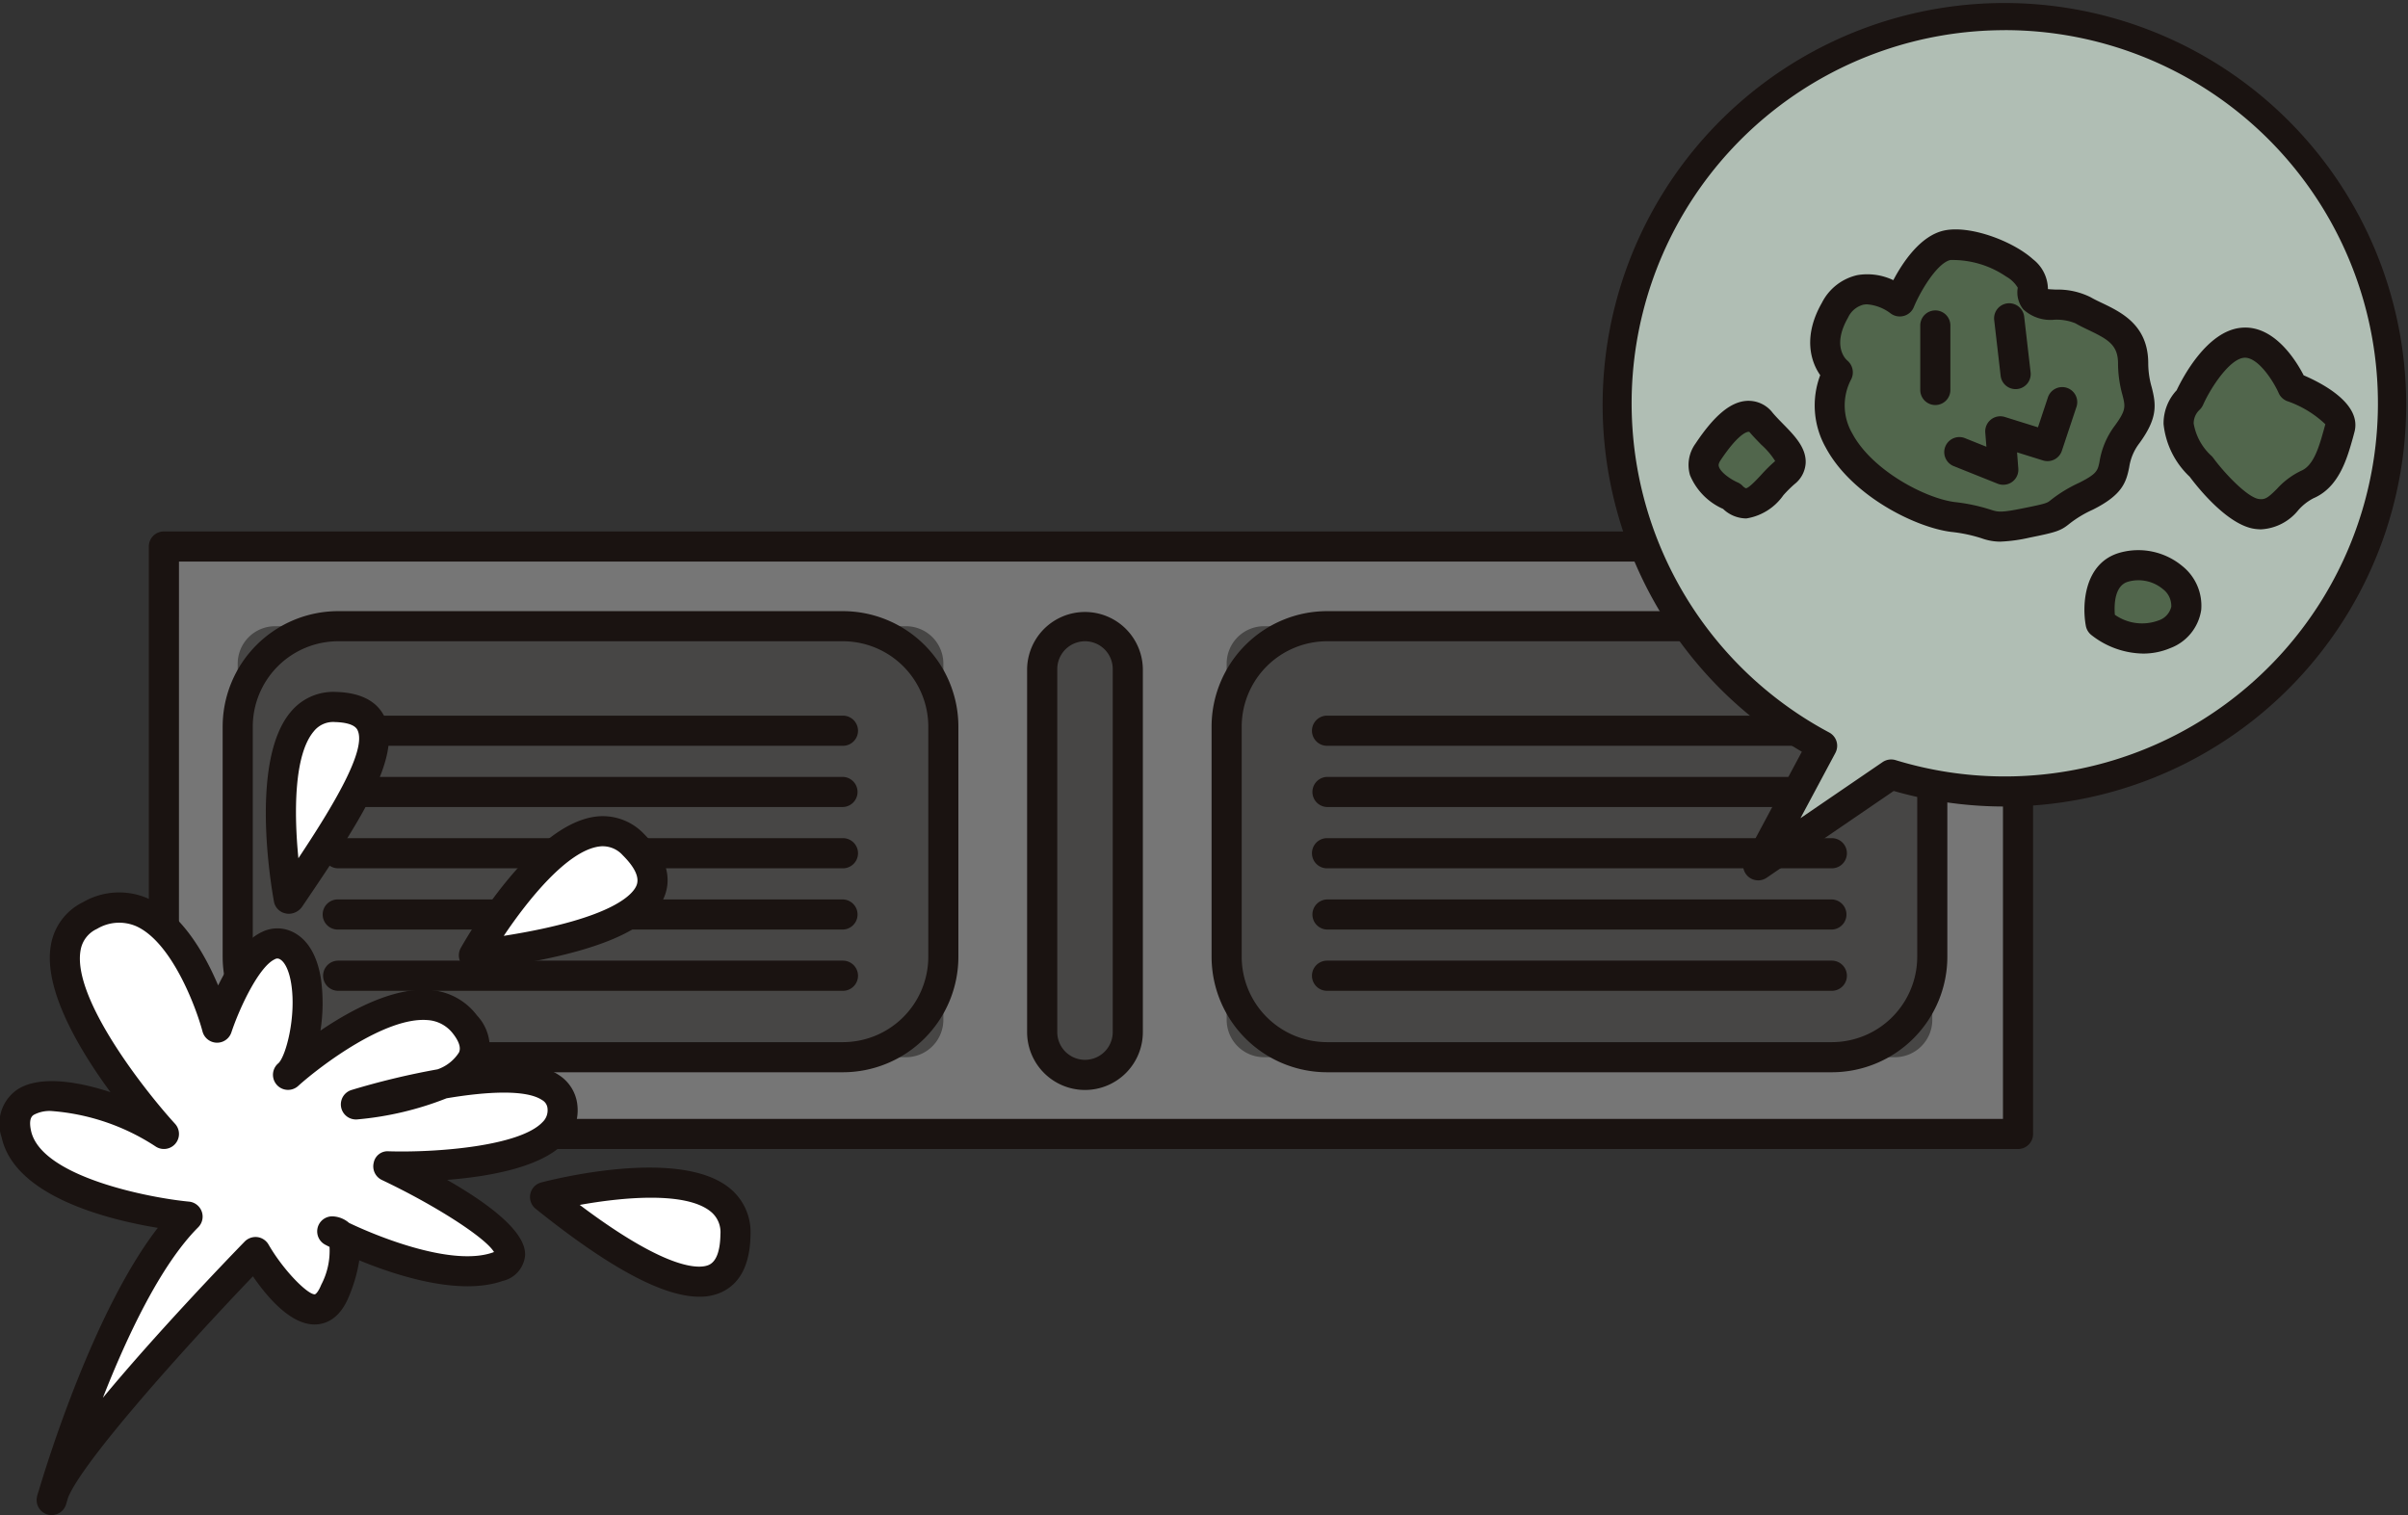
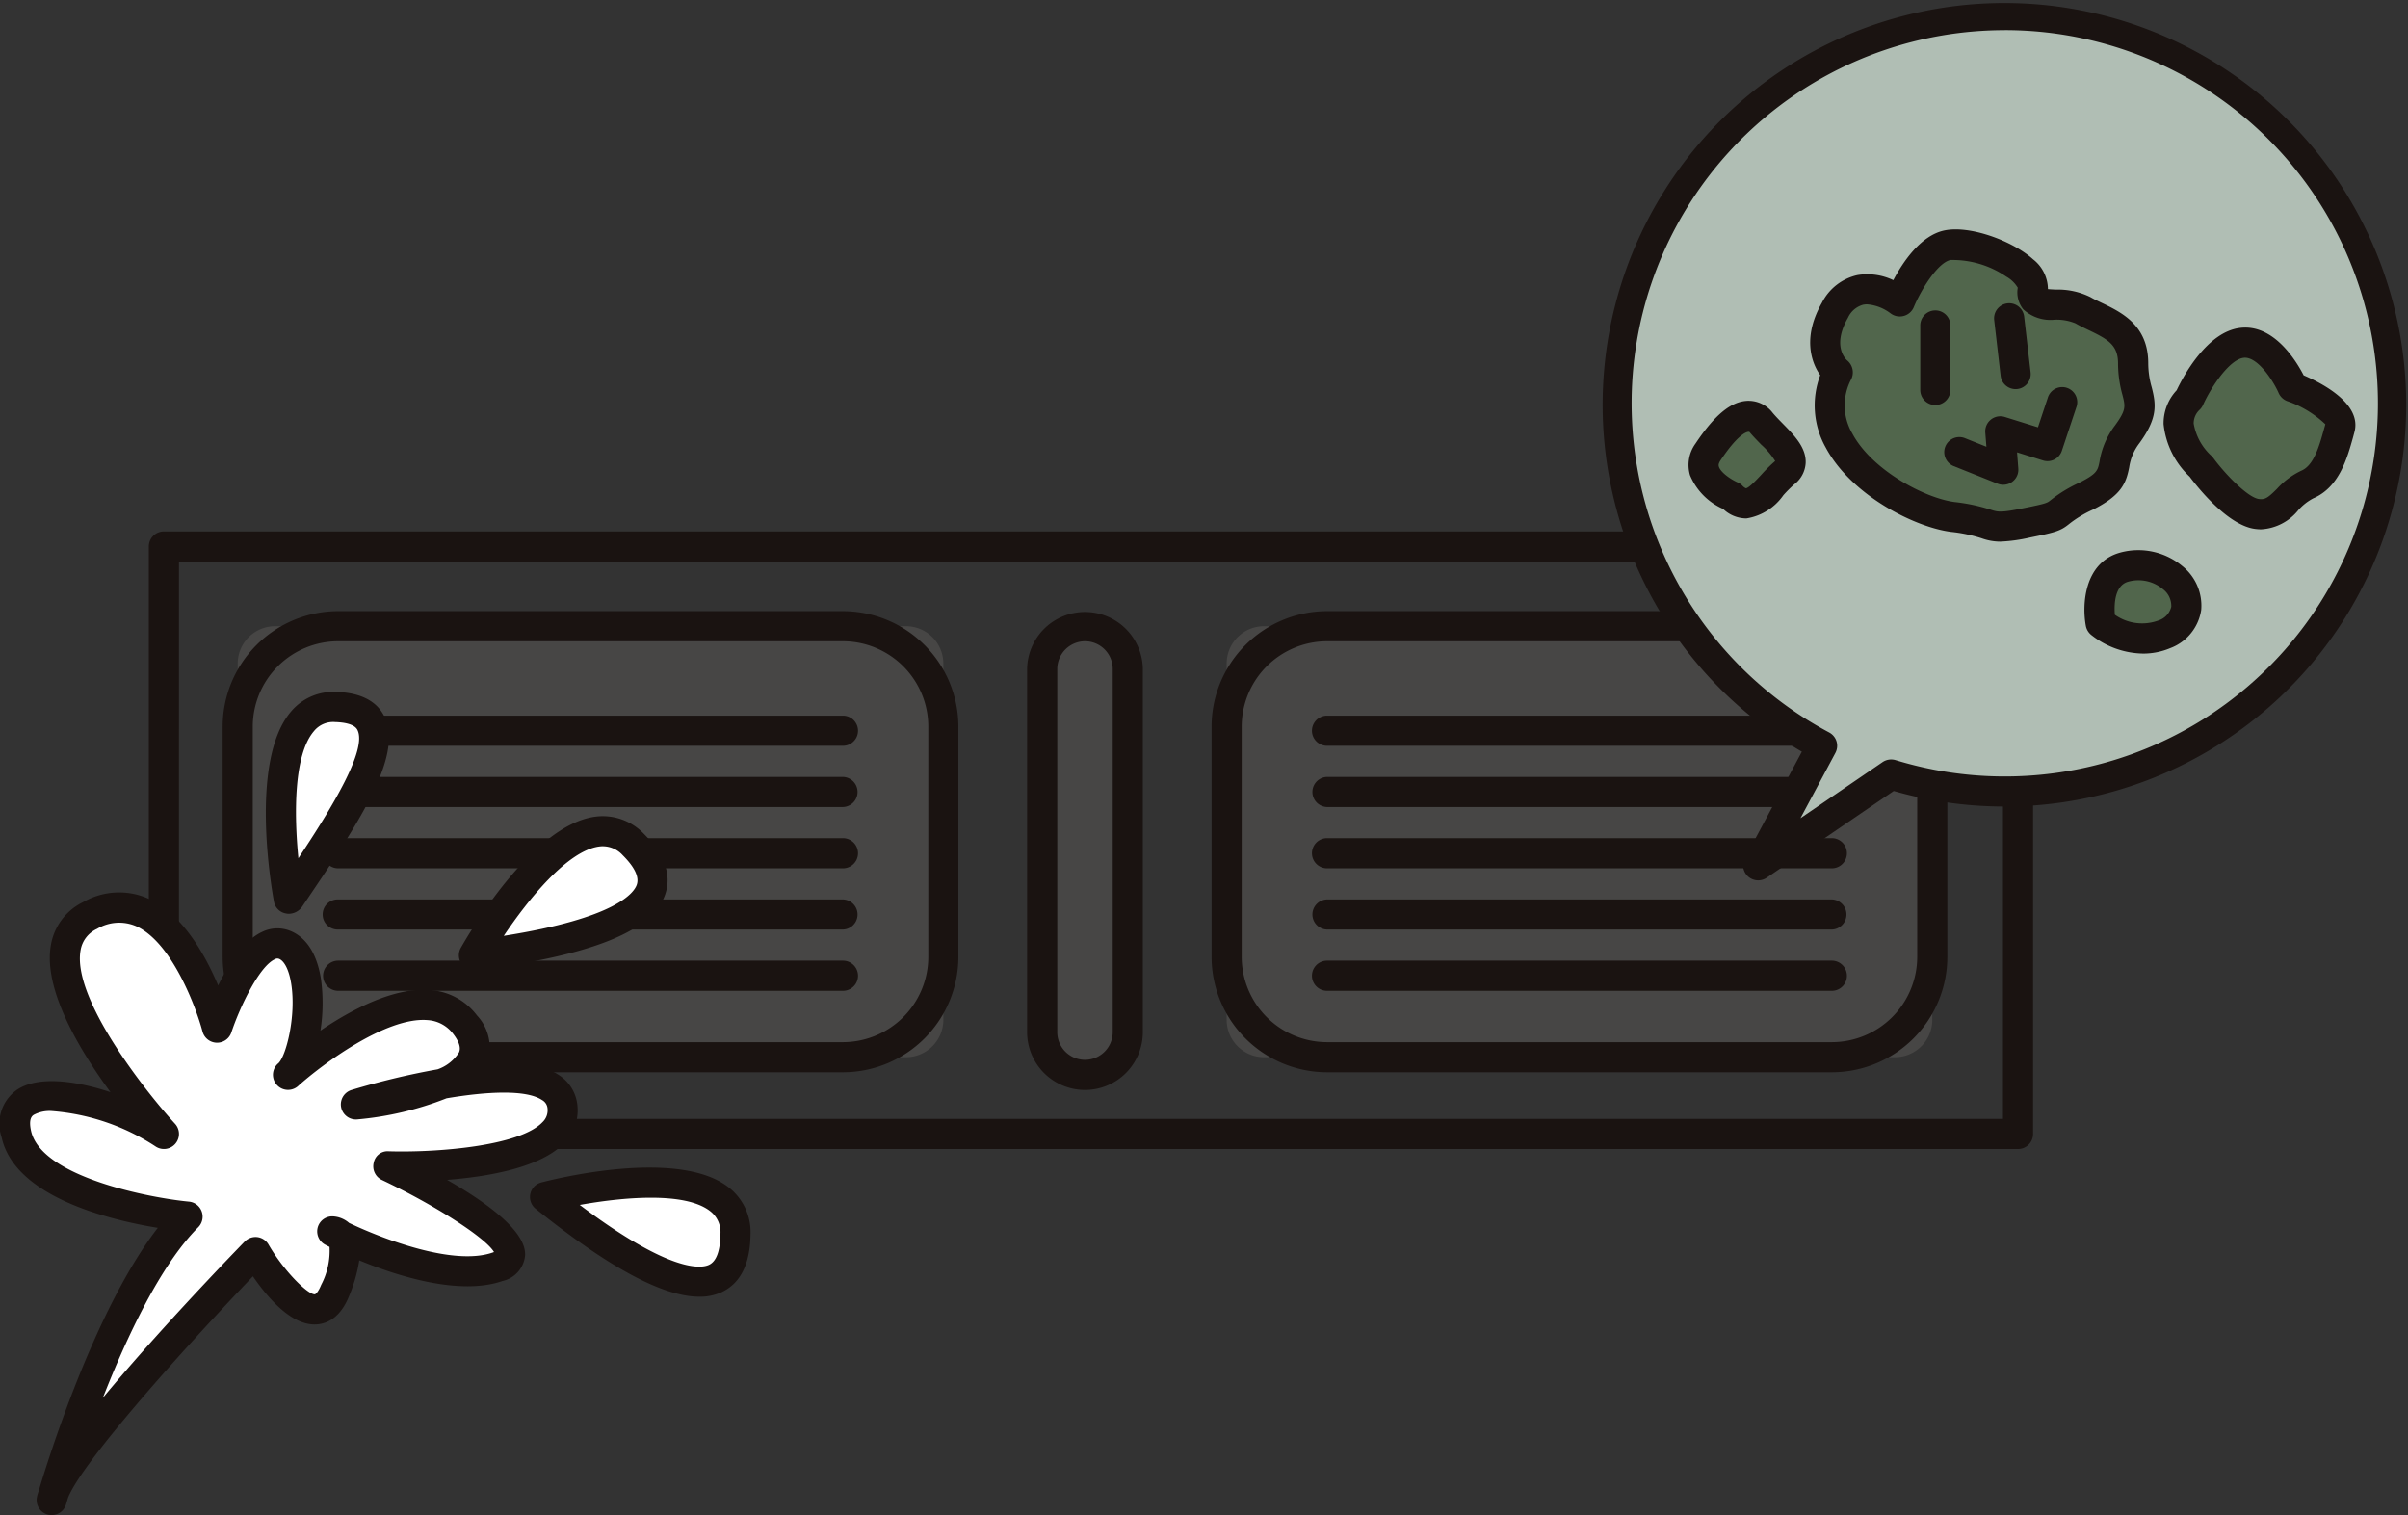
<svg xmlns="http://www.w3.org/2000/svg" width="182.391" height="114.767" viewBox="0 0 182.391 114.767">
  <rect x="0" y="0" width="182.391" height="114.767" fill="#333333" stroke="none" />
  <g id="koukin_img_06" transform="translate(-1226 -2326)">
    <g id="グループ_367" data-name="グループ 367" transform="translate(1226 2326)">
      <g id="グループ_351" data-name="グループ 351" transform="translate(11.272 40.256)">
        <g id="グループ_333" data-name="グループ 333">
-           <rect id="長方形_666" data-name="長方形 666" width="140.439" height="44.501" transform="translate(1.142 1.141)" fill="#767676" />
          <path id="パス_751" data-name="パス 751" d="M551.318,301.351H410.88a1.142,1.142,0,0,1-1.143-1.141v-44.5a1.142,1.142,0,0,1,1.143-1.141H551.318a1.141,1.141,0,0,1,1.141,1.141v44.5A1.141,1.141,0,0,1,551.318,301.351Zm-139.3-2.281H550.177V256.85H412.021Z" transform="translate(-409.737 -254.569)" fill="#1a1311" />
        </g>
        <g id="グループ_341" data-name="グループ 341" transform="translate(5.593 6.038)">
          <g id="グループ_334" data-name="グループ 334">
            <path id="長方形_667" data-name="長方形 667" d="M2.835,0H50.614a2.835,2.835,0,0,1,2.835,2.835V29.813a2.835,2.835,0,0,1-2.835,2.835H2.834A2.834,2.834,0,0,1,0,29.813V2.835A2.835,2.835,0,0,1,2.835,0Z" transform="translate(1.14 1.141)" fill="#474645" />
            <path id="パス_752" data-name="パス 752" d="M458.8,291.748H420.569A8.757,8.757,0,0,1,411.821,283V265.567a8.757,8.757,0,0,1,8.748-8.748H458.8a8.757,8.757,0,0,1,8.748,8.748V283A8.757,8.757,0,0,1,458.8,291.748ZM420.569,259.1a6.474,6.474,0,0,0-6.467,6.467V283a6.474,6.474,0,0,0,6.467,6.467H458.8A6.474,6.474,0,0,0,465.269,283V265.567A6.474,6.474,0,0,0,458.8,259.1Z" transform="translate(-411.821 -256.819)" fill="#1a1311" />
          </g>
          <g id="グループ_340" data-name="グループ 340" transform="translate(7.605 7.916)">
            <g id="グループ_335" data-name="グループ 335" transform="translate(0 4.64)">
-               <line id="線_31" data-name="線 31" x2="38.235" transform="translate(1.142 1.141)" fill="#302d2c" />
              <path id="パス_753" data-name="パス 753" d="M454.031,263.779H415.8a1.141,1.141,0,1,1,0-2.281h38.232a1.141,1.141,0,0,1,0,2.281Z" transform="translate(-414.655 -261.498)" fill="#1a1311" />
            </g>
            <g id="グループ_336" data-name="グループ 336" transform="translate(0 9.28)">
              <line id="線_32" data-name="線 32" x2="38.235" transform="translate(1.142 1.142)" fill="#302d2c" />
              <path id="パス_754" data-name="パス 754" d="M454.031,265.511H415.8a1.142,1.142,0,1,1,0-2.284h38.232a1.142,1.142,0,0,1,0,2.284Z" transform="translate(-414.655 -263.227)" fill="#1a1311" />
            </g>
            <g id="グループ_337" data-name="グループ 337" transform="translate(0 13.922)">
              <line id="線_33" data-name="線 33" x2="38.235" transform="translate(1.142 1.141)" fill="#302d2c" />
              <path id="パス_755" data-name="パス 755" d="M454.031,267.238H415.8a1.141,1.141,0,1,1,0-2.281h38.232a1.141,1.141,0,0,1,0,2.281Z" transform="translate(-414.655 -264.957)" fill="#1a1311" />
            </g>
            <g id="グループ_338" data-name="グループ 338">
              <line id="線_34" data-name="線 34" x2="38.235" transform="translate(1.142 1.142)" fill="#302d2c" />
              <path id="パス_756" data-name="パス 756" d="M454.031,262.053H415.8a1.142,1.142,0,1,1,0-2.284h38.232a1.142,1.142,0,0,1,0,2.284Z" transform="translate(-414.655 -259.769)" fill="#1a1311" />
            </g>
            <g id="グループ_339" data-name="グループ 339" transform="translate(0 18.559)">
              <line id="線_35" data-name="線 35" x2="38.235" transform="translate(1.142 1.142)" fill="#302d2c" />
              <path id="パス_757" data-name="パス 757" d="M454.031,268.969H415.8a1.142,1.142,0,1,1,0-2.284h38.232a1.142,1.142,0,0,1,0,2.284Z" transform="translate(-414.655 -266.685)" fill="#1a1311" />
            </g>
          </g>
        </g>
        <g id="グループ_349" data-name="グループ 349" transform="translate(80.498 6.038)">
          <g id="グループ_342" data-name="グループ 342">
            <path id="長方形_668" data-name="長方形 668" d="M2.835,0H50.614a2.834,2.834,0,0,1,2.834,2.834v26.98a2.834,2.834,0,0,1-2.834,2.834H2.835A2.835,2.835,0,0,1,0,29.813V2.835A2.835,2.835,0,0,1,2.835,0Z" transform="translate(1.142 1.141)" fill="#474645" />
            <path id="パス_758" data-name="パス 758" d="M486.715,291.748H448.48A8.756,8.756,0,0,1,439.734,283V265.567a8.756,8.756,0,0,1,8.746-8.748h38.235a8.757,8.757,0,0,1,8.748,8.748V283A8.757,8.757,0,0,1,486.715,291.748ZM448.48,259.1a6.474,6.474,0,0,0-6.465,6.467V283a6.474,6.474,0,0,0,6.465,6.467h38.235A6.474,6.474,0,0,0,493.182,283V265.567a6.474,6.474,0,0,0-6.467-6.467Z" transform="translate(-439.734 -256.819)" fill="#1a1311" />
          </g>
          <g id="グループ_348" data-name="グループ 348" transform="translate(7.605 7.916)">
            <g id="グループ_343" data-name="グループ 343" transform="translate(0 4.64)">
-               <line id="線_36" data-name="線 36" x2="38.235" transform="translate(1.142 1.141)" fill="#302d2c" />
              <path id="パス_759" data-name="パス 759" d="M481.943,263.779H443.708a1.141,1.141,0,0,1,0-2.281h38.235a1.141,1.141,0,0,1,0,2.281Z" transform="translate(-442.568 -261.498)" fill="#1a1311" />
            </g>
            <g id="グループ_344" data-name="グループ 344" transform="translate(0 9.28)">
              <line id="線_37" data-name="線 37" x2="38.235" transform="translate(1.142 1.142)" fill="#302d2c" />
              <path id="パス_760" data-name="パス 760" d="M481.943,265.511H443.708a1.142,1.142,0,0,1,0-2.284h38.235a1.142,1.142,0,0,1,0,2.284Z" transform="translate(-442.568 -263.227)" fill="#1a1311" />
            </g>
            <g id="グループ_345" data-name="グループ 345" transform="translate(0 13.922)">
              <line id="線_38" data-name="線 38" x2="38.235" transform="translate(1.142 1.141)" fill="#302d2c" />
              <path id="パス_761" data-name="パス 761" d="M481.943,267.238H443.708a1.141,1.141,0,0,1,0-2.281h38.235a1.141,1.141,0,0,1,0,2.281Z" transform="translate(-442.568 -264.957)" fill="#1a1311" />
            </g>
            <g id="グループ_346" data-name="グループ 346">
              <line id="線_39" data-name="線 39" x2="38.235" transform="translate(1.142 1.142)" fill="#302d2c" />
              <path id="パス_762" data-name="パス 762" d="M481.943,262.053H443.708a1.142,1.142,0,0,1,0-2.284h38.235a1.142,1.142,0,0,1,0,2.284Z" transform="translate(-442.568 -259.769)" fill="#1a1311" />
            </g>
            <g id="グループ_347" data-name="グループ 347" transform="translate(0 18.559)">
              <line id="線_40" data-name="線 40" x2="38.235" transform="translate(1.142 1.142)" fill="#302d2c" />
              <path id="パス_763" data-name="パス 763" d="M481.943,268.969H443.708a1.142,1.142,0,0,1,0-2.284h38.235a1.142,1.142,0,0,1,0,2.284Z" transform="translate(-442.568 -266.685)" fill="#1a1311" />
            </g>
          </g>
        </g>
        <g id="グループ_350" data-name="グループ 350" transform="translate(66.525 6.038)">
          <path id="パス_764" data-name="パス 764" d="M441.438,287.992a3.242,3.242,0,0,1-3.242,3.242h0a3.243,3.243,0,0,1-3.245-3.242V260.486a3.243,3.243,0,0,1,3.245-3.242h0a3.242,3.242,0,0,1,3.242,3.242Z" transform="translate(-433.811 -256.104)" fill="#474645" />
          <path id="パス_765" data-name="パス 765" d="M438.912,293.09a4.388,4.388,0,0,1-4.385-4.382V261.2a4.384,4.384,0,0,1,8.767,0v27.506A4.385,4.385,0,0,1,438.912,293.09Zm0-33.99a2.107,2.107,0,0,0-2.1,2.1v27.506a2.1,2.1,0,0,0,4.2,0V261.2A2.1,2.1,0,0,0,438.912,259.1Z" transform="translate(-434.527 -256.819)" fill="#1a1311" />
        </g>
      </g>
      <g id="グループ_356" data-name="グループ 356" transform="translate(0 52.41)">
        <g id="グループ_352" data-name="グループ 352" transform="translate(0 15.193)">
          <path id="パス_766" data-name="パス 766" d="M408.739,310.063s4.473-15.653,10.286-21.468c0,0-11.853-1.116-12.97-6.261s8.048-2.235,11.18,0c0,0-12.073-13.195-5.59-16.549s9.618,8.5,9.618,8.5,2.458-7.382,5.142-6.263,1.79,8.5.225,9.841c0,0,9.615-8.724,13.418-3.8s-8.276,6.038-8.276,6.038,15.208-4.694,15.656.225-13.195,4.471-13.195,4.471,12.747,6.041,8.273,7.605-12.521-2.684-12.521-2.684,2.01,0,.223,4.471-6.038-2.906-6.038-2.906S409.409,306.486,408.739,310.063Z" transform="translate(-404.822 -264.04)" fill="#fff" />
          <path id="パス_767" data-name="パス 767" d="M409.456,311.923a1.123,1.123,0,0,1-.266-.029,1.14,1.14,0,0,1-.859-1.32,2.977,2.977,0,0,1,.132-.467c.665-2.241,4.224-13.734,9.025-19.941-3.73-.612-10.855-2.364-11.832-6.87a3.145,3.145,0,0,1,1.183-3.6c1.634-1.076,4.492-.657,7.066.193-2.388-3.25-5.107-7.822-4.514-11.145a4.444,4.444,0,0,1,2.445-3.255,5.446,5.446,0,0,1,4.924-.266c2.571,1.141,4.307,4.232,5.3,6.58.8-1.626,1.948-3.43,3.346-4.063a2.632,2.632,0,0,1,2.152-.056c.837.349,1.913,1.261,2.289,3.628a13.514,13.514,0,0,1-.038,3.913c2.348-1.594,5.587-3.309,8.308-3.073a4.858,4.858,0,0,1,3.548,1.924,3.551,3.551,0,0,1,.759,3.625c2.2-.134,4.213.064,5.445.891a3.075,3.075,0,0,1,1.406,2.343,3.5,3.5,0,0,1-.993,2.791c-1.758,1.862-5.708,2.557-8.88,2.807,3.065,1.75,6,3.913,5.906,5.719a2.189,2.189,0,0,1-1.712,1.94c-3.244,1.127-7.951-.37-10.847-1.565a11.592,11.592,0,0,1-.77,2.7c-.673,1.683-1.7,2.1-2.447,2.152-1.9.137-3.746-2.05-4.838-3.642-5.338,5.574-12.878,14.005-14,16.756-.094.311-.142.486-.148.5A1.14,1.14,0,0,1,409.456,311.923Zm-.008-30.606a2.542,2.542,0,0,0-1.352.287c-.113.075-.413.274-.209,1.208.765,3.526,9.1,5.1,11.963,5.367a1.142,1.142,0,0,1,.7,1.943c-2.853,2.853-5.407,8.292-7.221,12.916,4.02-4.854,9.221-10.27,10.74-11.834a1.162,1.162,0,0,1,.958-.338,1.145,1.145,0,0,1,.848.563c1.149,1.989,2.96,3.781,3.5,3.773.081-.005.284-.207.491-.722a5.538,5.538,0,0,0,.63-2.871c-.177-.089-.29-.148-.325-.166a1.14,1.14,0,0,1,.531-2.149h0a2.024,2.024,0,0,1,1.277.5c2.579,1.229,7.919,3.269,10.868,2.243.043-.016.078-.027.107-.04-.636-1.079-4.417-3.524-8.493-5.458a1.141,1.141,0,0,1-.62-1.3,1.07,1.07,0,0,1,1.146-.872c3.6.107,9.916-.381,11.641-2.209a1.231,1.231,0,0,0,.381-1.017.8.8,0,0,0-.408-.652c-1.2-.808-4.154-.657-7.24-.137a24.137,24.137,0,0,1-6.765,1.6,1.142,1.142,0,0,1-.443-2.227,57.691,57.691,0,0,1,6.526-1.567,3.139,3.139,0,0,0,1.621-1.277c.056-.132.234-.537-.437-1.406a2.626,2.626,0,0,0-1.94-1.047c-3.167-.268-8.072,3.44-9.763,4.954l-.07.064a1.142,1.142,0,0,1-1.511-1.712l.051-.043c.577-.564,1.355-3.556.963-6.022-.158-1-.5-1.7-.91-1.876a.36.36,0,0,0-.33.027c-1.17.531-2.63,3.561-3.293,5.544a1.141,1.141,0,0,1-2.184-.07c-.48-1.811-2.327-6.781-5.04-7.984a3.257,3.257,0,0,0-2.949.207,2.167,2.167,0,0,0-1.248,1.629c-.649,3.65,4.943,10.721,7.154,13.136a1.14,1.14,0,0,1-1.5,1.7A16.638,16.638,0,0,0,409.448,281.318Z" transform="translate(-405.536 -264.76)" fill="#1a1311" />
        </g>
        <g id="グループ_353" data-name="グループ 353" transform="translate(20.135)">
          <path id="パス_768" data-name="パス 768" d="M414.063,274.1s-2.734-14.749,3.523-14.574S418.791,267.117,414.063,274.1Z" transform="translate(-412.318 -258.382)" fill="#fff" />
          <path id="パス_769" data-name="パス 769" d="M414.788,275.907a.918.918,0,0,1-.207-.021,1.121,1.121,0,0,1-.918-.861c-.2-1.089-1.879-10.739,1.283-14.435a4.178,4.178,0,0,1,3.395-1.489c1.835.048,3.067.665,3.663,1.828,1.538,2.992-2.056,8.3-6.212,14.437A1.25,1.25,0,0,1,414.788,275.907Zm3.411-14.529a1.872,1.872,0,0,0-1.519.7c-1.538,1.8-1.5,6.309-1.173,9.62,2.6-3.915,5.228-8.247,4.468-9.725-.233-.454-1.052-.572-1.7-.59Z" transform="translate(-413.04 -259.098)" fill="#1a1311" />
        </g>
        <g id="グループ_354" data-name="グループ 354" transform="translate(34.755 9.415)">
          <path id="パス_770" data-name="パス 770" d="M418.913,272.43s7.385-13.074,12.076-8.383S428.295,271.26,418.913,272.43Z" transform="translate(-417.772 -261.893)" fill="#fff" />
-           <path id="パス_771" data-name="パス 771" d="M419.629,274.284a1.14,1.14,0,0,1-.993-1.7c.537-.947,5.37-9.282,10.163-9.937a4.3,4.3,0,0,1,3.714,1.307c1.573,1.573,2.112,3.118,1.6,4.592-.95,2.772-5.644,4.645-14.346,5.732A.837.837,0,0,1,419.629,274.284Zm9.782-9.4a1.974,1.974,0,0,0-.3.021c-2.412.327-5.391,4.039-7.221,6.768,8.536-1.344,9.87-3.274,10.074-3.872.2-.58-.158-1.334-1.063-2.235A2.034,2.034,0,0,0,429.41,264.886Z" transform="translate(-418.488 -262.607)" fill="#1a1311" />
+           <path id="パス_771" data-name="パス 771" d="M419.629,274.284a1.14,1.14,0,0,1-.993-1.7c.537-.947,5.37-9.282,10.163-9.937a4.3,4.3,0,0,1,3.714,1.307c1.573,1.573,2.112,3.118,1.6,4.592-.95,2.772-5.644,4.645-14.346,5.732A.837.837,0,0,1,419.629,274.284m9.782-9.4a1.974,1.974,0,0,0-.3.021c-2.412.327-5.391,4.039-7.221,6.768,8.536-1.344,9.87-3.274,10.074-3.872.2-.58-.158-1.334-1.063-2.235A2.034,2.034,0,0,0,429.41,264.886Z" transform="translate(-418.488 -262.607)" fill="#1a1311" />
        </g>
        <g id="グループ_355" data-name="グループ 355" transform="translate(40.144 36.036)">
          <path id="パス_772" data-name="パス 772" d="M420.921,274.038s14.526-3.8,14.424,2.834S428.293,279.957,420.921,274.038Z" transform="translate(-419.78 -271.807)" fill="#fff" />
          <path id="パス_773" data-name="パス 773" d="M433.324,282.306c-2.759,0-6.843-2.2-12.4-6.661a1.14,1.14,0,0,1,.427-1.994c1.052-.274,10.4-2.606,14.2.378a4.286,4.286,0,0,1,1.648,3.577c-.032,2.225-.765,3.684-2.176,4.35A3.933,3.933,0,0,1,433.324,282.306Zm-9.06-6.953c6.907,5.2,9.223,4.809,9.792,4.538.553-.26.843-1.041.864-2.316a2.01,2.01,0,0,0-.773-1.747C432.231,274.323,427.492,274.771,424.264,275.353Z" transform="translate(-420.496 -272.527)" fill="#1a1311" />
        </g>
      </g>
      <g id="グループ_366" data-name="グループ 366" transform="translate(121.297 0)">
        <g id="グループ_357" data-name="グループ 357">
          <path id="パス_774" data-name="パス 774" d="M480.568,239.993a29.4,29.4,0,0,0-13.831,55.351L461.9,304.4l10.069-6.878a29.407,29.407,0,1,0,8.6-57.527Z" transform="translate(-450.021 -238.852)" fill="#b0beb4" />
          <path id="パス_775" data-name="パス 775" d="M462.612,306.254a1.14,1.14,0,0,1-1.006-1.68l4.313-8.064a30.432,30.432,0,1,1,6.958,2.973l-9.62,6.572A1.138,1.138,0,0,1,462.612,306.254Zm18.672-64.4a28.262,28.262,0,0,0-13.294,53.2,1.141,1.141,0,0,1,.556.676,1.153,1.153,0,0,1-.086.87l-2.646,4.946,6.223-4.251a1.163,1.163,0,0,1,.977-.15,28.266,28.266,0,1,0,8.271-55.294Z" transform="translate(-450.737 -239.568)" fill="#1a1311" />
        </g>
        <g id="グループ_362" data-name="グループ 362" transform="translate(15.814 17.381)">
          <g id="グループ_358" data-name="グループ 358">
            <path id="パス_776" data-name="パス 776" d="M458.017,256.148s-2.013-1.567-.223-4.7,4.919-.671,4.919-.671,1.565-3.8,3.577-4.248,6.712,1.565,6.486,3.354,2.235.668,3.8,1.565,3.8,1.342,3.8,4.025,1.342,2.906-.445,5.367,0,3.129-3.132,4.7-1.119,1.342-4.473,2.013-2.01,0-5.59-.445S455.111,261.96,458.017,256.148Z" transform="translate(-455.918 -245.33)" fill="#51664c" />
            <path id="パス_777" data-name="パス 777" d="M471.009,269.693a4.184,4.184,0,0,1-1.4-.255,11.3,11.3,0,0,0-2.3-.483c-2.732-.341-7.554-2.753-9.5-6.387a6.5,6.5,0,0,1-.419-5.485c-.759-1.076-1.291-3,.126-5.482a3.987,3.987,0,0,1,2.7-2.1,4.571,4.571,0,0,1,2.71.386c.719-1.363,2.053-3.36,3.827-3.757,1.978-.437,5.252.808,6.757,2.176a2.893,2.893,0,0,1,1.127,2.257c.18.019.419.03.6.038a5.547,5.547,0,0,1,2.624.572c.274.158.569.3.867.44,1.481.711,3.507,1.683,3.507,4.575a6.6,6.6,0,0,0,.266,1.822c.335,1.315.451,2.319-.928,4.216a3.939,3.939,0,0,0-.781,1.836c-.233,1.186-.566,2.112-2.761,3.212a8.482,8.482,0,0,0-1.774,1.071c-.644.521-.979.636-2.99,1.039A12.01,12.01,0,0,1,471.009,269.693ZM460.94,251.718a1.528,1.528,0,0,0-.3.03,1.776,1.776,0,0,0-1.149.985c-1.226,2.144-.172,3.14-.046,3.244a1.172,1.172,0,0,1,.3,1.4,4.217,4.217,0,0,0,.073,4.119c1.5,2.807,5.539,4.919,7.771,5.2a13.607,13.607,0,0,1,2.7.574c.58.185.76.242,2.52-.115,1.712-.341,1.779-.4,2-.577A10.5,10.5,0,0,1,477,265.235c1.361-.682,1.412-.934,1.546-1.61a6.141,6.141,0,0,1,1.173-2.737c.854-1.173.784-1.436.561-2.311a9.009,9.009,0,0,1-.333-2.386c0-1.393-.76-1.822-2.211-2.517-.352-.169-.7-.335-1.014-.518a3.75,3.75,0,0,0-1.586-.274,3.028,3.028,0,0,1-2.364-.784,2.039,2.039,0,0,1-.419-1.64,2.367,2.367,0,0,0-.878-.845,7.217,7.217,0,0,0-4.226-1.253c-.971.217-2.227,2.26-2.772,3.569a1.141,1.141,0,0,1-.765.668,1.155,1.155,0,0,1-1-.2A3.364,3.364,0,0,0,460.94,251.718Z" transform="translate(-456.63 -246.045)" fill="#1a1311" />
          </g>
          <g id="グループ_359" data-name="グループ 359" transform="translate(8.338 6.1)">
            <line id="線_41" data-name="線 41" y2="4.919" transform="translate(1.142 1.141)" fill="#51664c" />
            <path id="パス_778" data-name="パス 778" d="M460.877,255.518a1.141,1.141,0,0,1-1.141-1.141v-4.919a1.141,1.141,0,0,1,2.281,0v4.919A1.141,1.141,0,0,1,460.877,255.518Z" transform="translate(-459.737 -248.318)" fill="#1a1311" />
          </g>
          <g id="グループ_360" data-name="グループ 360" transform="translate(13.926 5.564)">
            <line id="線_42" data-name="線 42" x2="0.49" y2="4.251" transform="translate(1.144 1.14)" fill="#51664c" />
            <path id="パス_779" data-name="パス 779" d="M463.45,254.649a1.14,1.14,0,0,1-1.132-1.009l-.491-4.251a1.143,1.143,0,0,1,2.27-.263l.491,4.251a1.143,1.143,0,0,1-1,1.264A1.158,1.158,0,0,1,463.45,254.649Z" transform="translate(-461.819 -248.118)" fill="#1a1311" />
          </g>
          <g id="グループ_361" data-name="グループ 361" transform="translate(10.128 11.916)">
-             <path id="パス_780" data-name="パス 780" d="M460.829,254.713l3.354,1.342-.224-2.906,3.578,1.116,1.118-3.354" transform="translate(-459.689 -249.769)" fill="#51664c" />
            <path id="パス_781" data-name="パス 781" d="M464.9,257.91a1.165,1.165,0,0,1-.424-.081l-3.354-1.342a1.142,1.142,0,0,1,.848-2.12l1.653.663-.086-1.079a1.143,1.143,0,0,1,1.479-1.178l2.512.784.762-2.292a1.14,1.14,0,0,1,2.163.719l-1.116,3.354a1.143,1.143,0,0,1-1.422.73l-1.97-.615.094,1.226a1.138,1.138,0,0,1-1.138,1.229Z" transform="translate(-460.404 -250.485)" fill="#1a1311" />
          </g>
        </g>
        <g id="グループ_363" data-name="グループ 363" transform="translate(42.579 24.811)">
          <path id="パス_782" data-name="パス 782" d="M468.728,258.642s-3.132-2.909-.894-5.144c0,0,1.787-4.025,4.025-4.248s3.8,3.354,3.8,3.354,4.025,1.567,3.58,3.132-.894,3.577-2.461,4.248-2.013,2.458-3.8,2.235S468.728,258.642,468.728,258.642Z" transform="translate(-465.889 -248.097)" fill="#51664c" />
          <path id="パス_783" data-name="パス 783" d="M473.992,264.1a3.715,3.715,0,0,1-.443-.03c-2.082-.26-4.385-3.175-4.964-3.953a6.372,6.372,0,0,1-1.98-3.99,3.659,3.659,0,0,1,.99-2.56c.446-.942,2.281-4.476,4.868-4.734,2.49-.26,4.176,2.474,4.753,3.6,1.46.625,4.447,2.192,3.838,4.331l-.1.376c-.448,1.594-1.057,3.778-3.005,4.61a3.934,3.934,0,0,0-1.141.9A3.881,3.881,0,0,1,473.992,264.1Zm-1.221-13a.443.443,0,0,0-.083.005c-1.068.1-2.48,2.2-3.094,3.574a1.263,1.263,0,0,1-.236.344,1.4,1.4,0,0,0-.472,1.06,4.293,4.293,0,0,0,1.334,2.442,1.025,1.025,0,0,1,.145.161c.912,1.24,2.625,3.014,3.47,3.118.459.059.687-.1,1.358-.77a5.882,5.882,0,0,1,1.852-1.379c.945-.405,1.35-1.852,1.707-3.132l.107-.384a7.965,7.965,0,0,0-2.9-1.755,1.154,1.154,0,0,1-.633-.6C474.953,252.921,473.8,251.1,472.771,251.1Z" transform="translate(-466.604 -248.814)" fill="#1a1311" />
        </g>
        <g id="グループ_364" data-name="グループ 364" transform="translate(6.597 30.361)">
          <path id="パス_784" data-name="パス 784" d="M455.745,257.4s-3.132-1.342-1.79-3.354,2.906-3.577,4.025-2.235,3.132,2.686,1.79,3.8S457.312,258.961,455.745,257.4Z" transform="translate(-452.479 -250.166)" fill="#51664c" />
          <path id="パス_785" data-name="パス 785" d="M457.537,259.792a2.56,2.56,0,0,1-1.723-.722,4.8,4.8,0,0,1-2.506-2.555,2.755,2.755,0,0,1,.416-2.391c1.428-2.144,2.67-3.175,3.9-3.239a2.3,2.3,0,0,1,1.946.907c.231.274.5.547.767.821.883.9,1.79,1.825,1.731,2.995a2.185,2.185,0,0,1-.853,1.594,9.738,9.738,0,0,0-.835.832,4.217,4.217,0,0,1-2.8,1.758Zm.209-6.561c-.223,0-.9.322-2.125,2.16-.185.276-.145.408-.126.472.134.453.923.985,1.42,1.2a1.179,1.179,0,0,1,.354.239.767.767,0,0,0,.274.207c.231-.021.84-.676,1.167-1.028a11.543,11.543,0,0,1,1.049-1.036,5.778,5.778,0,0,0-1.047-1.234c-.311-.319-.625-.639-.891-.958A.1.1,0,0,0,457.746,253.231Z" transform="translate(-453.195 -250.882)" fill="#1a1311" />
        </g>
        <g id="グループ_365" data-name="グループ 365" transform="translate(36.587 41.678)">
          <path id="パス_786" data-name="パス 786" d="M464.882,259.916s-.674-3.574,1.787-4.248,4.919,1.116,4.7,3.129S467.788,262.154,464.882,259.916Z" transform="translate(-463.652 -254.385)" fill="#51664c" />
          <path id="パス_787" data-name="パス 787" d="M468.823,262.929a6.487,6.487,0,0,1-3.921-1.4,1.154,1.154,0,0,1-.424-.692c-.3-1.594-.142-4.809,2.608-5.56a5.211,5.211,0,0,1,4.7,1.025,3.833,3.833,0,0,1,1.428,3.33,3.67,3.67,0,0,1-2.351,2.887A5.244,5.244,0,0,1,468.823,262.929Zm-2.15-2.941a3.583,3.583,0,0,0,3.3.435,1.45,1.45,0,0,0,.974-1.039,1.588,1.588,0,0,0-.641-1.344,2.885,2.885,0,0,0-2.619-.558C466.639,257.769,466.615,259.245,466.674,259.988Z" transform="translate(-464.371 -255.099)" fill="#1a1311" />
        </g>
      </g>
    </g>
  </g>
</svg>